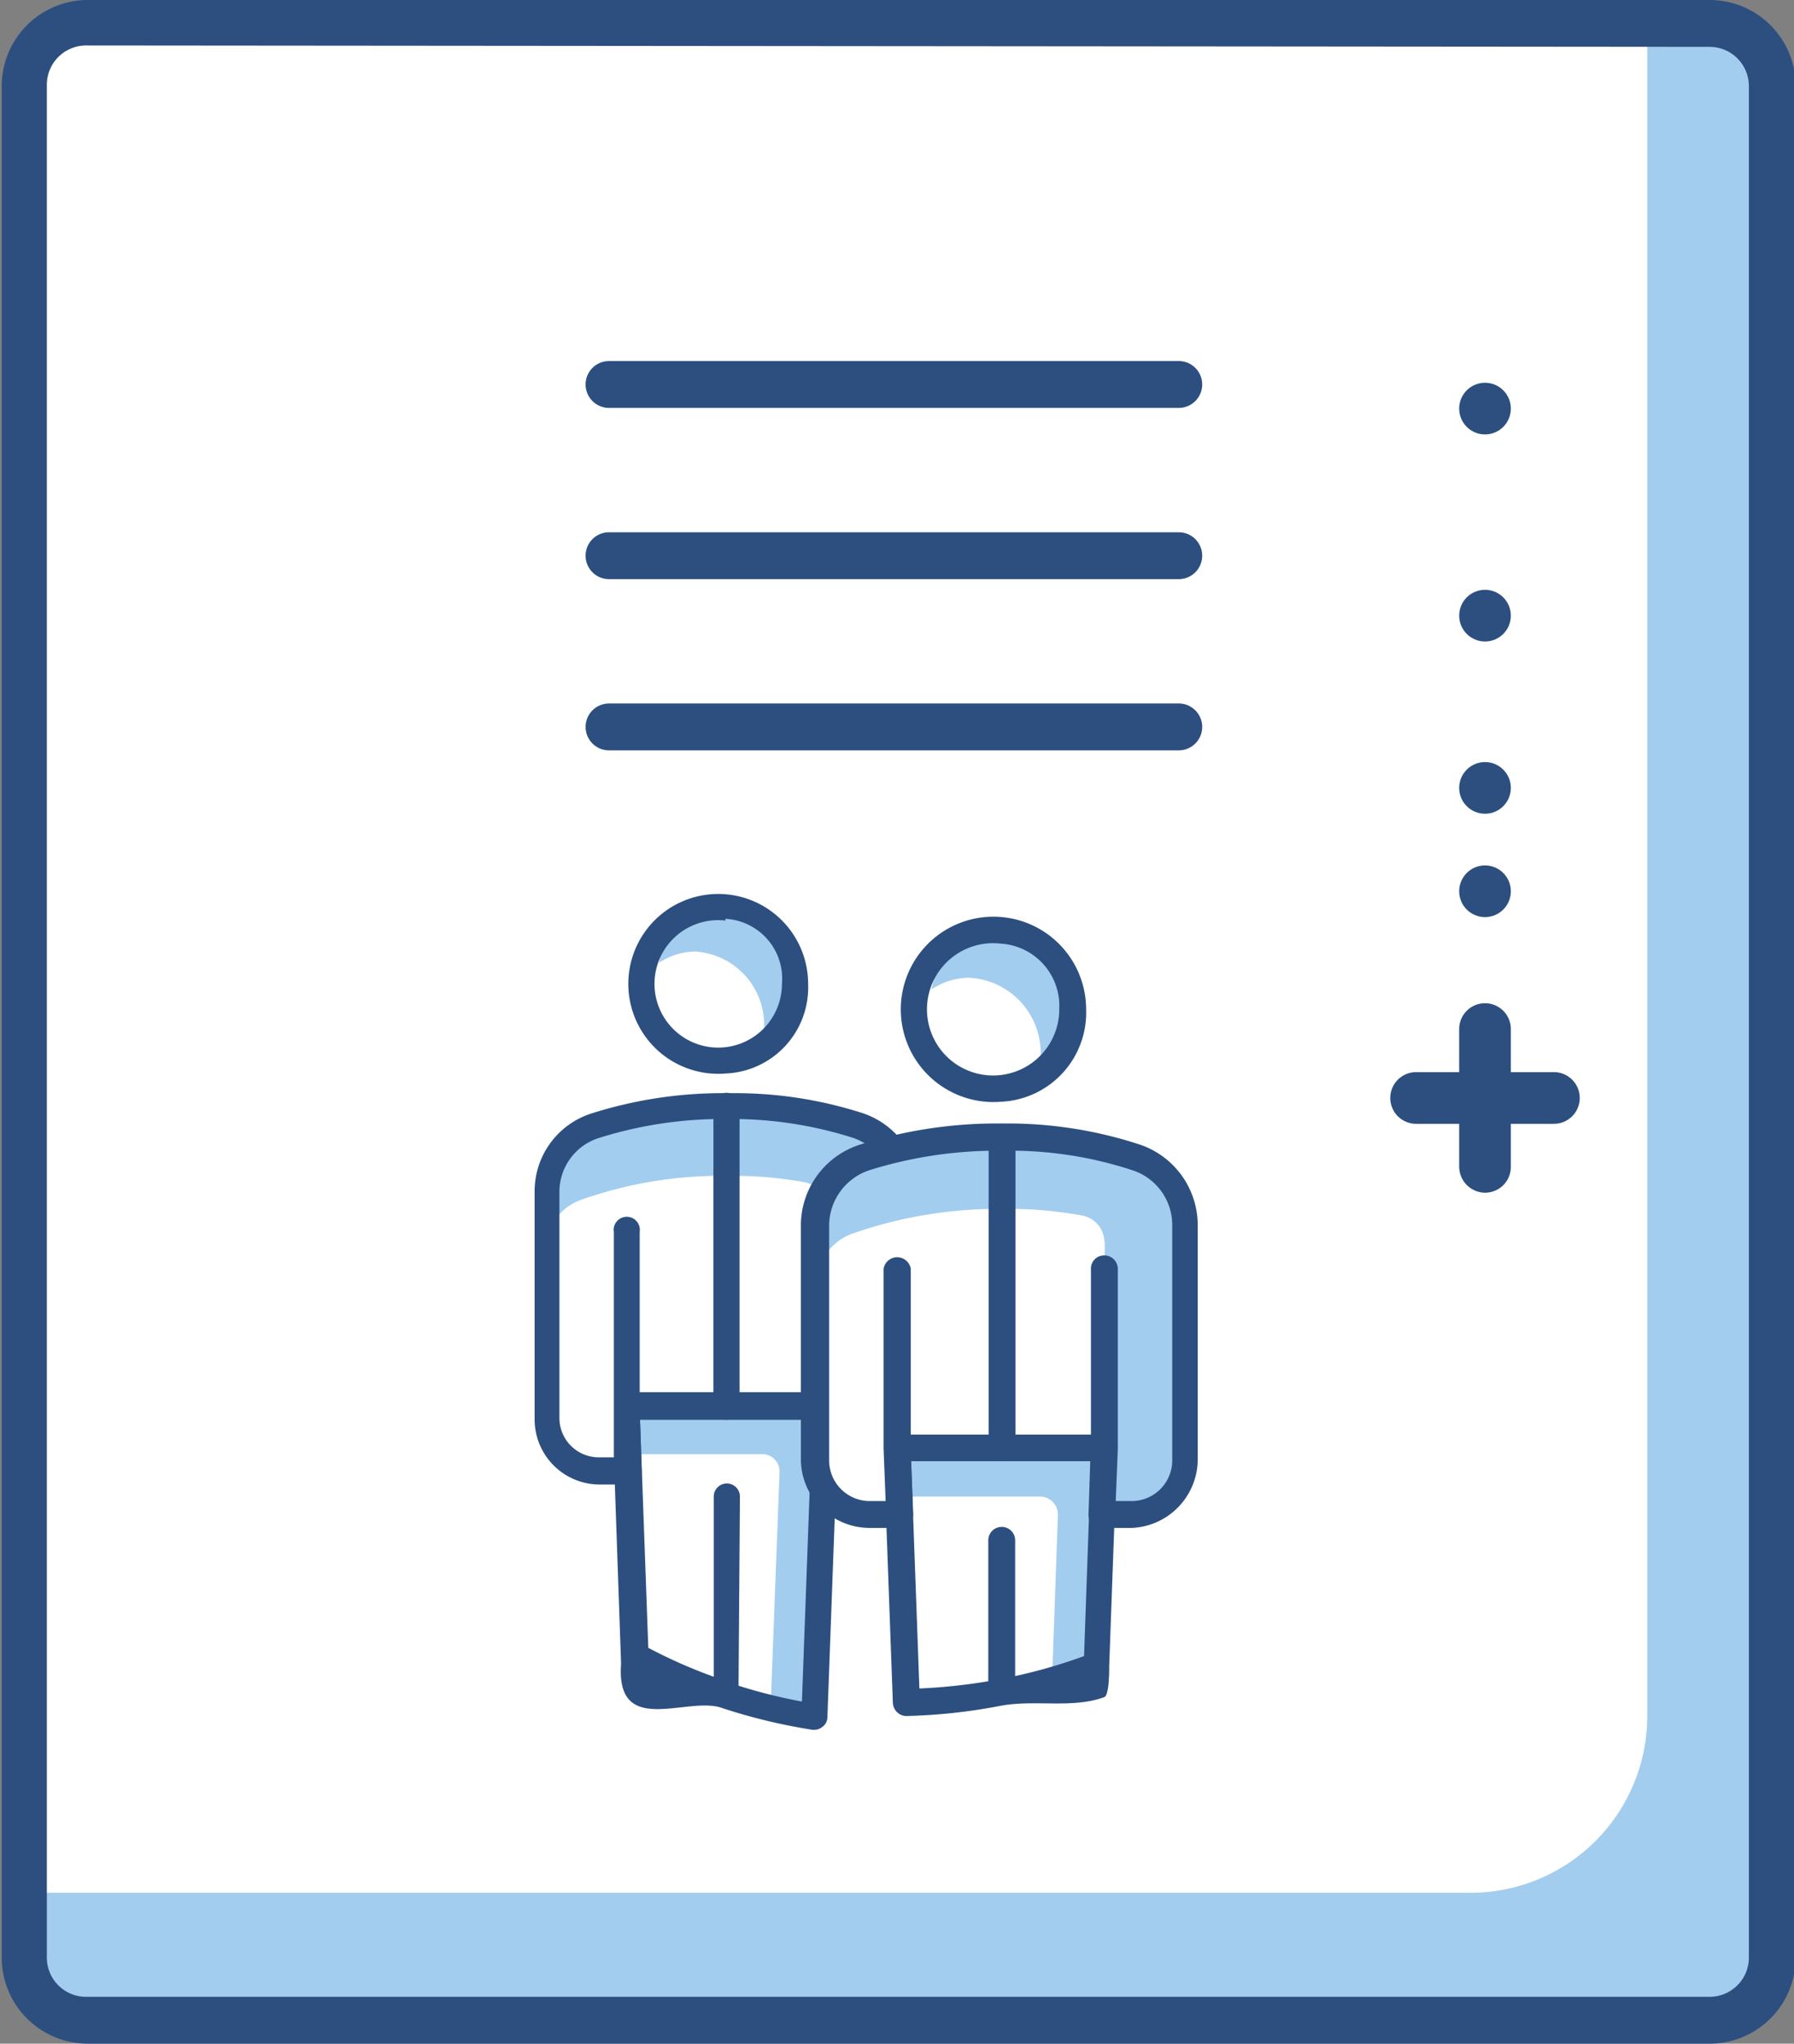
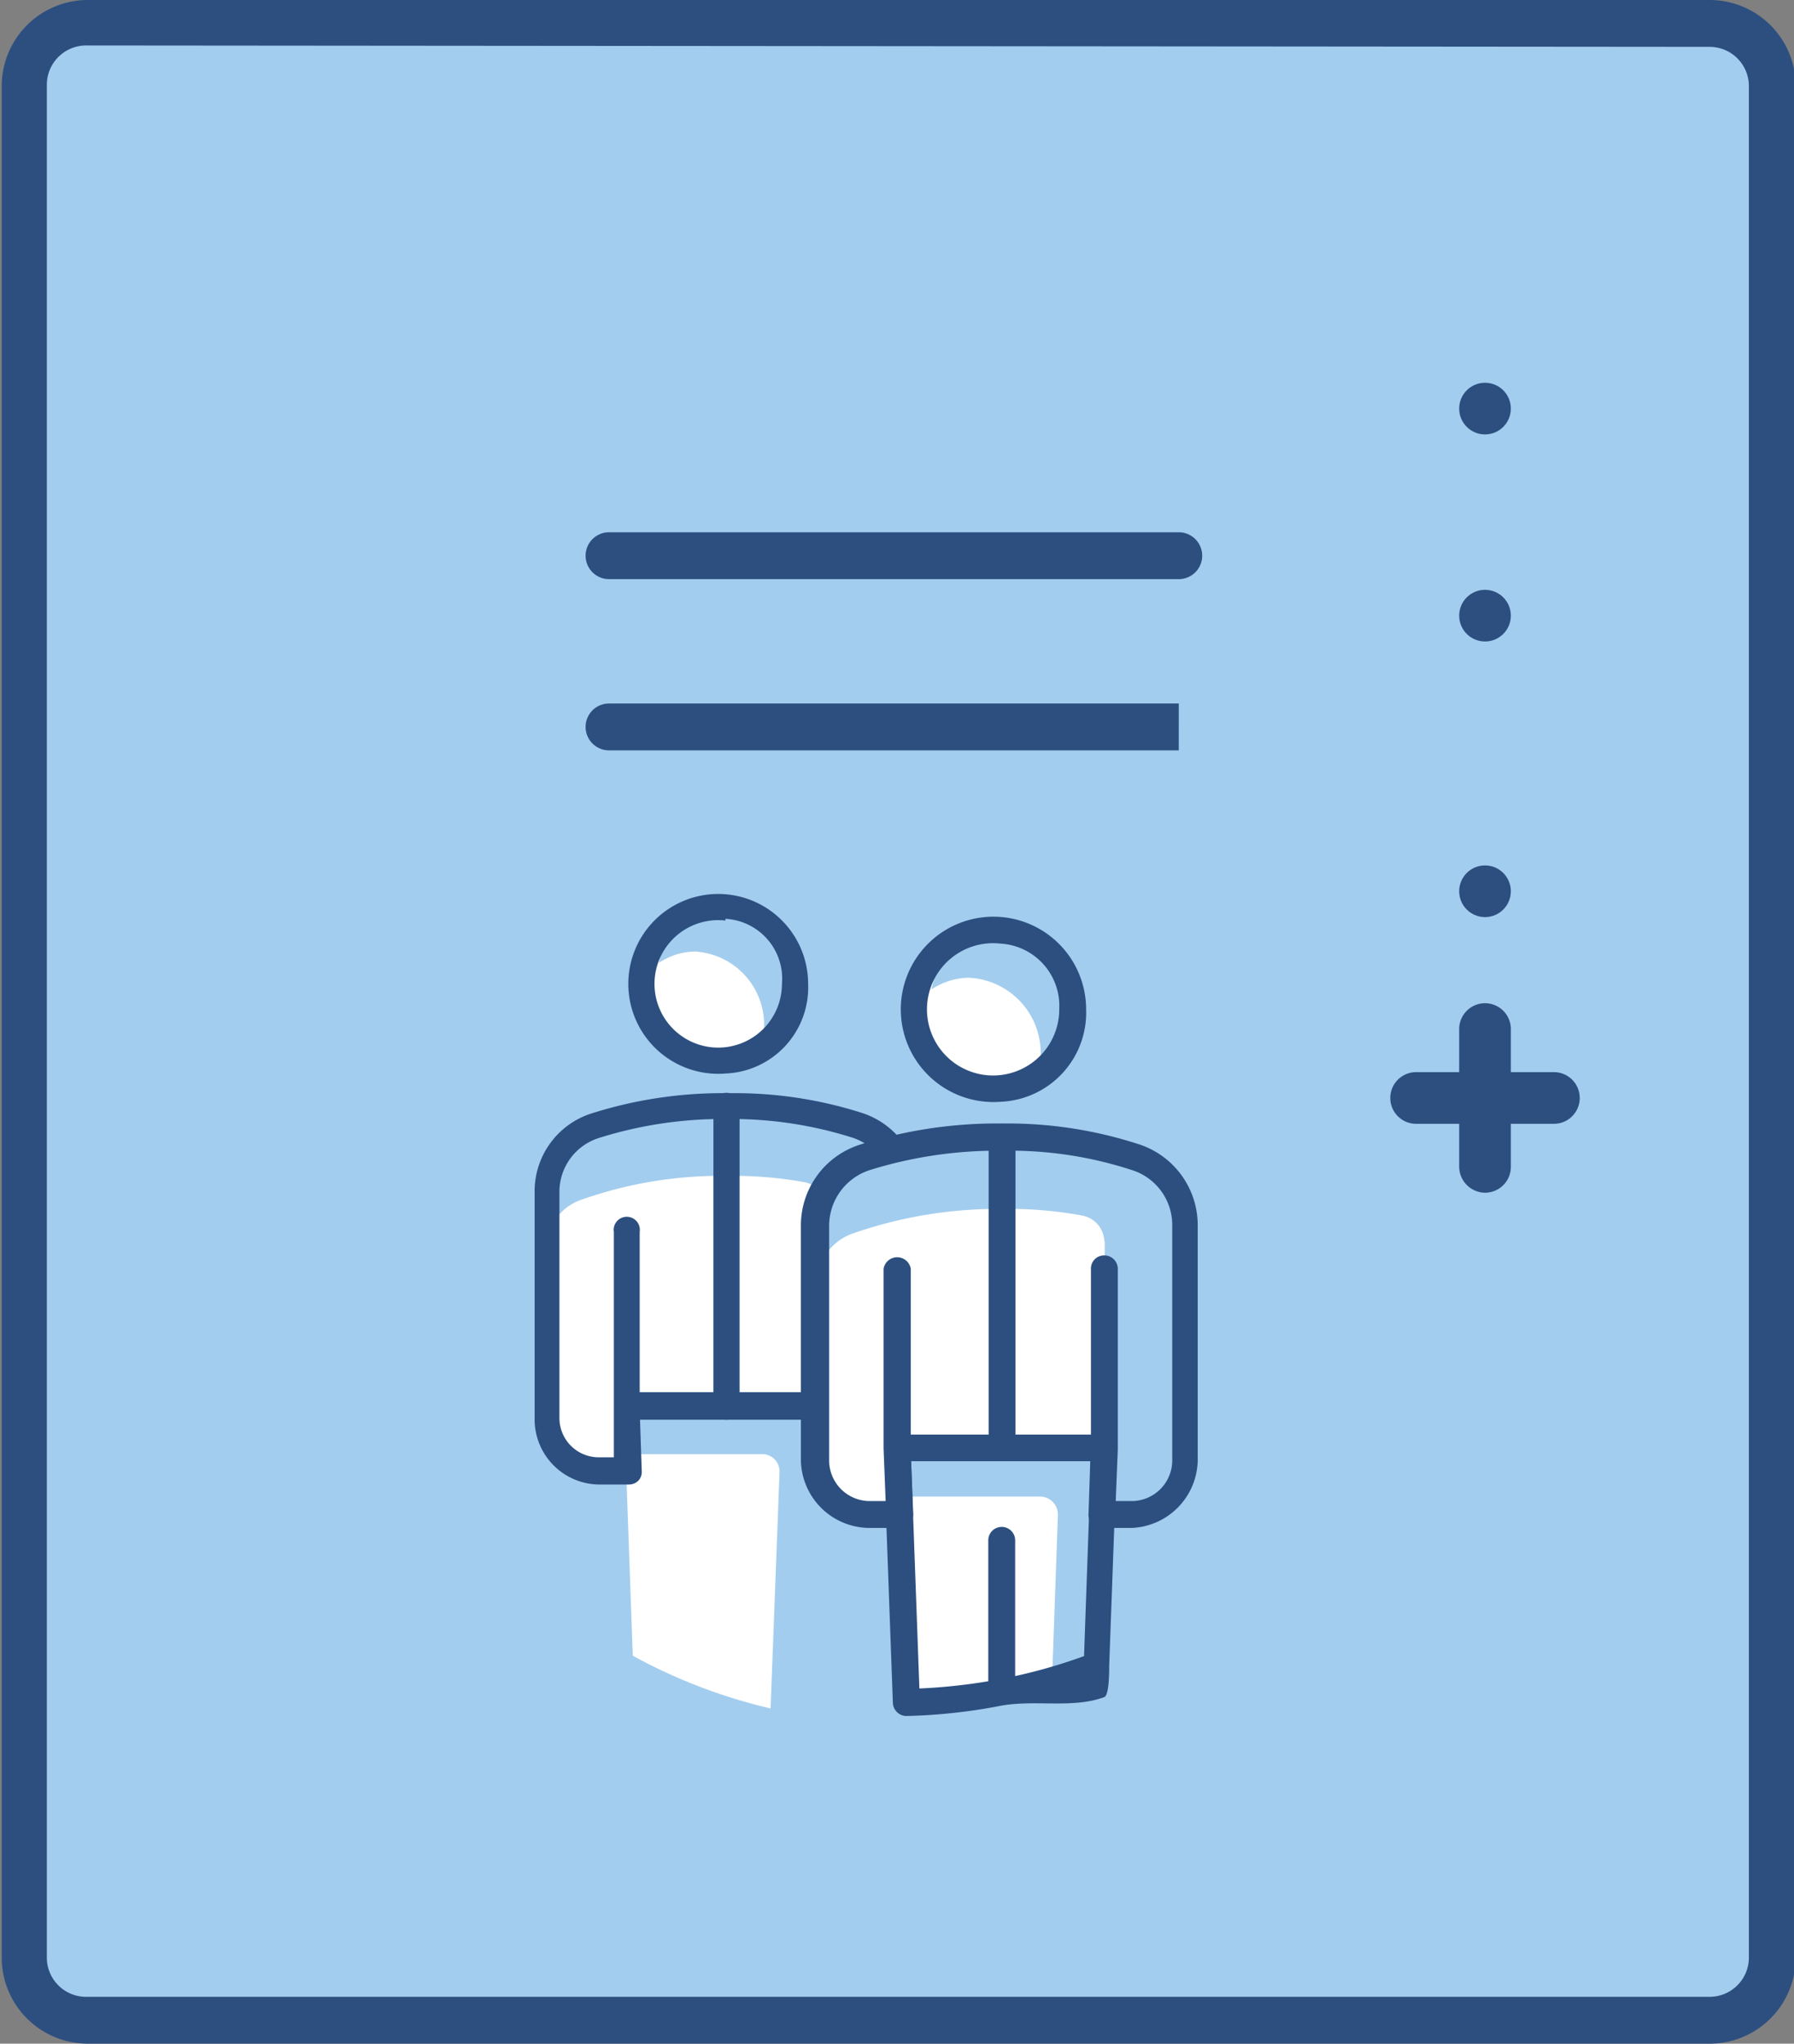
<svg xmlns="http://www.w3.org/2000/svg" id="레이어_1" data-name="레이어 1" viewBox="0 0 52.08 59.32">
  <rect x="0" y="0" width="52.08" height="59.32" fill="#808080" stroke="none" />
  <defs>
    <style>.cls-1{fill:#a3cdee;}.cls-2{fill:#fff;}.cls-3{fill:#2c4f80;}</style>
  </defs>
  <rect class="cls-1" x="0.68" y="0.68" width="50.72" height="57.96" rx="2" />
-   <path class="cls-2" d="M2.68.68H47.82a0,0,0,0,1,0,0V49.81a5.13,5.13,0,0,1-5.13,5.13H.68a0,0,0,0,1,0,0V2.68a2,2,0,0,1,2-2Z" />
  <path class="cls-3" d="M321.05,450.16H274a2.5,2.5,0,0,1-2.49-2.49V393.33a2.5,2.5,0,0,1,2.49-2.49h47.1a2.5,2.5,0,0,1,2.49,2.49v54.34A2.5,2.5,0,0,1,321.05,450.16Zm-47.1-58a1.14,1.14,0,0,0-1.13,1.13v54.34A1.14,1.14,0,0,0,274,448.8h47.1a1.14,1.14,0,0,0,1.13-1.13V393.33a1.14,1.14,0,0,0-1.13-1.13Z" transform="translate(-271.46 -390.84)" />
-   <path class="cls-3" d="M305.68,412.62H289.14a.68.68,0,1,1,0-1.36h16.54a.68.68,0,1,1,0,1.36Z" transform="translate(-271.46 -390.84)" />
+   <path class="cls-3" d="M305.68,412.62H289.14a.68.68,0,1,1,0-1.36h16.54Z" transform="translate(-271.46 -390.84)" />
  <path class="cls-3" d="M305.68,407.65H289.14a.68.68,0,1,1,0-1.36h16.54a.68.68,0,1,1,0,1.36Z" transform="translate(-271.46 -390.84)" />
-   <path class="cls-3" d="M305.68,402.68H289.14a.68.68,0,1,1,0-1.36h16.54a.68.68,0,1,1,0,1.36Z" transform="translate(-271.46 -390.84)" />
-   <path class="cls-1" d="M289.61,431.67l.26,7.23a16.07,16.07,0,0,0,2.65,1.15h0a16.76,16.76,0,0,0,2.58.63l.33-9Z" transform="translate(-271.46 -390.84)" />
  <path class="cls-2" d="M293.62,433.05h-4l.21,5.85a15.84,15.84,0,0,0,4,1.53l.26-6.86A.5.5,0,0,0,293.62,433.05Z" transform="translate(-271.46 -390.84)" />
-   <path class="cls-3" d="M295.1,441.05h-.05a16.49,16.49,0,0,1-2.65-.64h0c-1-.34-3.07.87-2.91-1.28l-.26-7.45a.34.34,0,0,1,.1-.27.36.36,0,0,1,.28-.12h5.82a.36.36,0,0,1,.27.12.39.39,0,0,1,.11.27l-.33,9a.35.35,0,0,1-.14.28A.38.38,0,0,1,295.1,441.05Zm-2.2-1.28a15.46,15.46,0,0,0,1.84.46l.3-8.18h-5l.24,6.62a14.78,14.78,0,0,0,1.9.84v-5.23a.38.38,0,0,1,.76,0Z" transform="translate(-271.46 -390.84)" />
  <path class="cls-1" d="M295.43,426.64v5l-.07,1.89h.84a1.52,1.52,0,0,0,1.52-1.52v-6.61a2,2,0,0,0-1.41-1.93h0a11.64,11.64,0,0,0-3.57-.56h-.32a12.47,12.47,0,0,0-3.69.57h0a2,2,0,0,0-1.41,1.93V432a1.52,1.52,0,0,0,1.51,1.52h.85l-.07-1.89v0h5.82Z" transform="translate(-271.46 -390.84)" />
  <path class="cls-2" d="M295.43,425.9a.76.76,0,0,0-.64-.75,11.66,11.66,0,0,0-2.05-.18h-.32a12.14,12.14,0,0,0-4.1.7,1.5,1.5,0,0,0-1,1.43V432a1.52,1.52,0,0,0,1.51,1.52h.85l-.07-1.89v0h5.82V425.9Z" transform="translate(-271.46 -390.84)" />
  <path class="cls-3" d="M296.2,433.93h-.84a.39.39,0,0,1-.27-.11.43.43,0,0,1-.11-.28l.06-1.49h-5l.05,1.49a.37.37,0,0,1-.1.28.39.39,0,0,1-.27.11h-.85a1.89,1.89,0,0,1-1.89-1.89v-6.6a2.37,2.37,0,0,1,1.68-2.29,12.56,12.56,0,0,1,3.8-.58h.32a12.1,12.1,0,0,1,3.69.57,2.39,2.39,0,0,1,1.67,2.29V432A1.9,1.9,0,0,1,296.2,433.93Zm-.45-.75h.45a1.14,1.14,0,0,0,1.14-1.14v-6.61a1.64,1.64,0,0,0-1.14-1.57,11.58,11.58,0,0,0-3.46-.54h-.32a11.94,11.94,0,0,0-3.57.55,1.64,1.64,0,0,0-1.15,1.57V432a1.14,1.14,0,0,0,1.13,1.14h.45l0-1.49v-5.05a.38.38,0,1,1,.75,0v4.65h5.07v-3.64a.38.38,0,0,1,.76,0v4.05Z" transform="translate(-271.46 -390.84)" />
  <path class="cls-3" d="M292.55,432.05a.38.38,0,0,1-.38-.38v-8.73a.38.38,0,0,1,.76,0v8.73A.38.38,0,0,1,292.55,432.05Z" transform="translate(-271.46 -390.84)" />
  <path class="cls-2" d="M292.52,417.13a2.23,2.23,0,1,0,2,2.22A2.12,2.12,0,0,0,292.52,417.13Z" transform="translate(-271.46 -390.84)" />
  <path class="cls-1" d="M293.57,421.24a2.52,2.52,0,0,0,.07-.56,2.13,2.13,0,0,0-2-2.22,1.89,1.89,0,0,0-1.05.33,2.06,2.06,0,0,1,1.95-1.66,2.13,2.13,0,0,1,2,2.22A2.27,2.27,0,0,1,293.57,421.24Z" transform="translate(-271.46 -390.84)" />
  <path class="cls-3" d="M292.52,422a2.61,2.61,0,1,1,2.4-2.6A2.5,2.5,0,0,1,292.52,422Zm0-4.44a1.85,1.85,0,1,0,1.64,1.84A1.74,1.74,0,0,0,292.52,417.51Z" transform="translate(-271.46 -390.84)" />
  <path class="cls-1" d="M297.5,432.86l.27,7.4a16.41,16.41,0,0,0,2.74-.29h0a17,17,0,0,0,2.78-.78l.23-6.33Z" transform="translate(-271.46 -390.84)" />
  <path class="cls-2" d="M301.65,434.28h-4.09l.21,6a17.37,17.37,0,0,0,4.23-.64l.17-4.8A.52.52,0,0,0,301.65,434.28Z" transform="translate(-271.46 -390.84)" />
  <path class="cls-3" d="M297.77,440.65a.4.4,0,0,1-.39-.38l-.27-7.4a.39.39,0,0,1,.39-.4h6a.38.38,0,0,1,.28.12.39.39,0,0,1,.11.28l-.23,6.33c0,.16,0,.84-.14.9-.92.34-2,.07-3,.25h0a16.21,16.21,0,0,1-2.8.3Zm.14-7.4.24,6.6a16.25,16.25,0,0,0,2-.21v-4.09a.39.39,0,1,1,.78,0v3.94a15.41,15.41,0,0,0,2-.58l.2-5.66Z" transform="translate(-271.46 -390.84)" />
  <path class="cls-1" d="M303.52,427.66v5.2l-.07,1.94h.87a1.56,1.56,0,0,0,1.56-1.56v-6.83a2.08,2.08,0,0,0-1.45-2h0a12.1,12.1,0,0,0-3.69-.57h-.33a12.62,12.62,0,0,0-3.81.58h0a2.08,2.08,0,0,0-1.46,2v6.82a1.56,1.56,0,0,0,1.57,1.56h.87l-.08-1.94v0h6Z" transform="translate(-271.46 -390.84)" />
  <path class="cls-2" d="M303.52,426.89a.79.79,0,0,0-.66-.77,11.53,11.53,0,0,0-2.12-.19h-.33a12.77,12.77,0,0,0-4.24.73,1.56,1.56,0,0,0-1,1.47v5.11a1.56,1.56,0,0,0,1.57,1.56h.87l-.08-1.94v0h6v-6Z" transform="translate(-271.46 -390.84)" />
  <path class="cls-3" d="M304.32,435.19h-.87a.36.36,0,0,1-.28-.12.34.34,0,0,1-.11-.28l.05-1.54h-5.2l.06,1.54a.41.41,0,0,1-.11.28.39.39,0,0,1-.28.12h-.87a2,2,0,0,1-2-1.95v-6.82a2.46,2.46,0,0,1,1.73-2.36,13.16,13.16,0,0,1,3.93-.61h.33a12.29,12.29,0,0,1,3.81.6,2.47,2.47,0,0,1,1.72,2.36v6.83A2,2,0,0,1,304.32,435.19Zm-.47-.78h.47a1.18,1.18,0,0,0,1.17-1.17v-6.83a1.67,1.67,0,0,0-1.18-1.61,11.34,11.34,0,0,0-3.57-.56h-.33a12.46,12.46,0,0,0-3.69.56,1.7,1.7,0,0,0-1.19,1.62v6.82a1.18,1.18,0,0,0,1.18,1.17h.46l-.06-1.54h0v-5.2a.4.4,0,0,1,.79,0v4.81h5.23v-4.81a.38.38,0,0,1,.39-.39.39.39,0,0,1,.39.39v5.23Z" transform="translate(-271.46 -390.84)" />
  <path class="cls-3" d="M300.55,433.25a.39.39,0,0,1-.39-.39v-9a.39.39,0,0,1,.39-.4.4.4,0,0,1,.39.4v9A.4.4,0,0,1,300.55,433.25Z" transform="translate(-271.46 -390.84)" />
  <path class="cls-2" d="M300.51,417.84a2.31,2.31,0,1,0,2.09,2.29A2.2,2.2,0,0,0,300.51,417.84Z" transform="translate(-271.46 -390.84)" />
  <path class="cls-1" d="M301.6,422.09a2.79,2.79,0,0,0,.07-.58,2.19,2.19,0,0,0-2.09-2.29,2,2,0,0,0-1.08.34,2.12,2.12,0,0,1,2-1.72,2.2,2.2,0,0,1,2.09,2.29A2.38,2.38,0,0,1,301.6,422.09Z" transform="translate(-271.46 -390.84)" />
  <path class="cls-3" d="M300.51,422.82a2.69,2.69,0,1,1,2.48-2.69A2.59,2.59,0,0,1,300.51,422.82Zm0-4.59a1.92,1.92,0,1,0,1.7,1.9A1.81,1.81,0,0,0,300.51,418.23Z" transform="translate(-271.46 -390.84)" />
  <path class="cls-3" d="M316.57,423.46h-4a.75.75,0,0,1,0-1.5h4a.75.75,0,0,1,0,1.5Z" transform="translate(-271.46 -390.84)" />
  <path class="cls-3" d="M314.57,425.46a.76.76,0,0,1-.75-.75v-4a.75.75,0,0,1,1.5,0v4A.75.75,0,0,1,314.57,425.46Z" transform="translate(-271.46 -390.84)" />
  <circle class="cls-3" cx="43.11" cy="25.87" r="0.75" />
-   <circle class="cls-3" cx="43.11" cy="22.87" r="0.75" />
  <circle class="cls-3" cx="43.11" cy="17.87" r="0.75" />
  <circle class="cls-3" cx="43.11" cy="11.86" r="0.75" />
</svg>